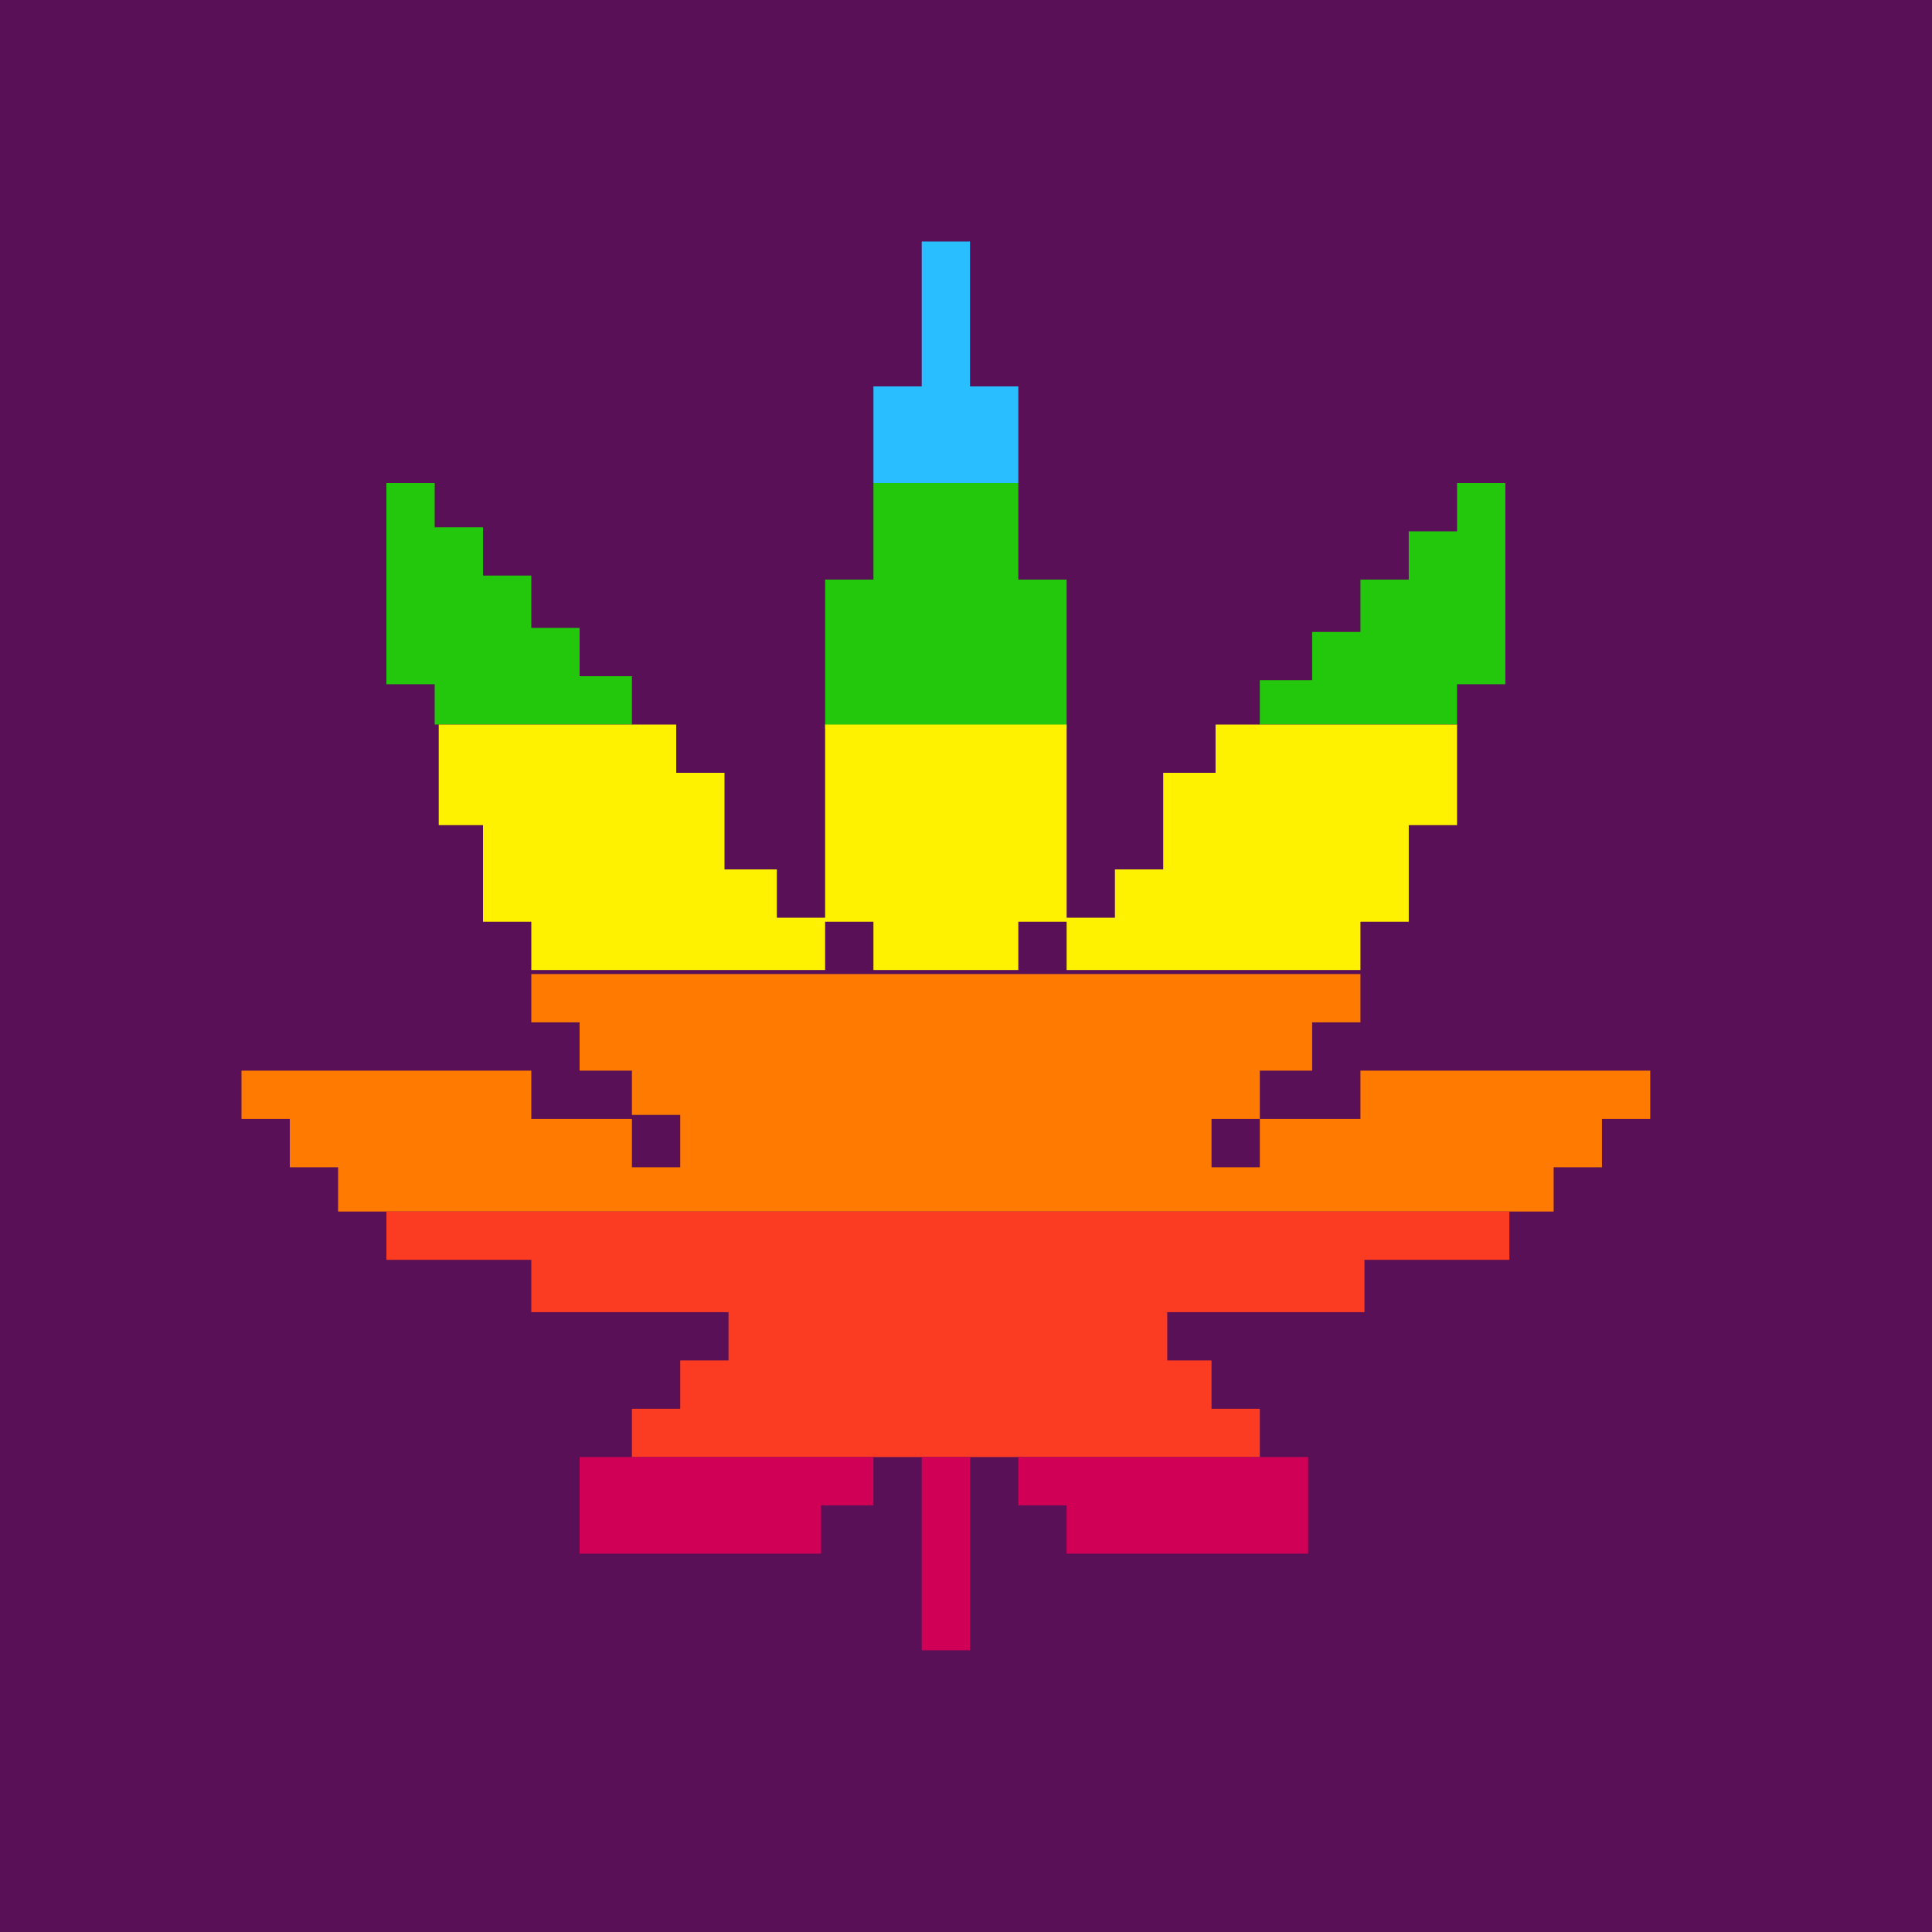
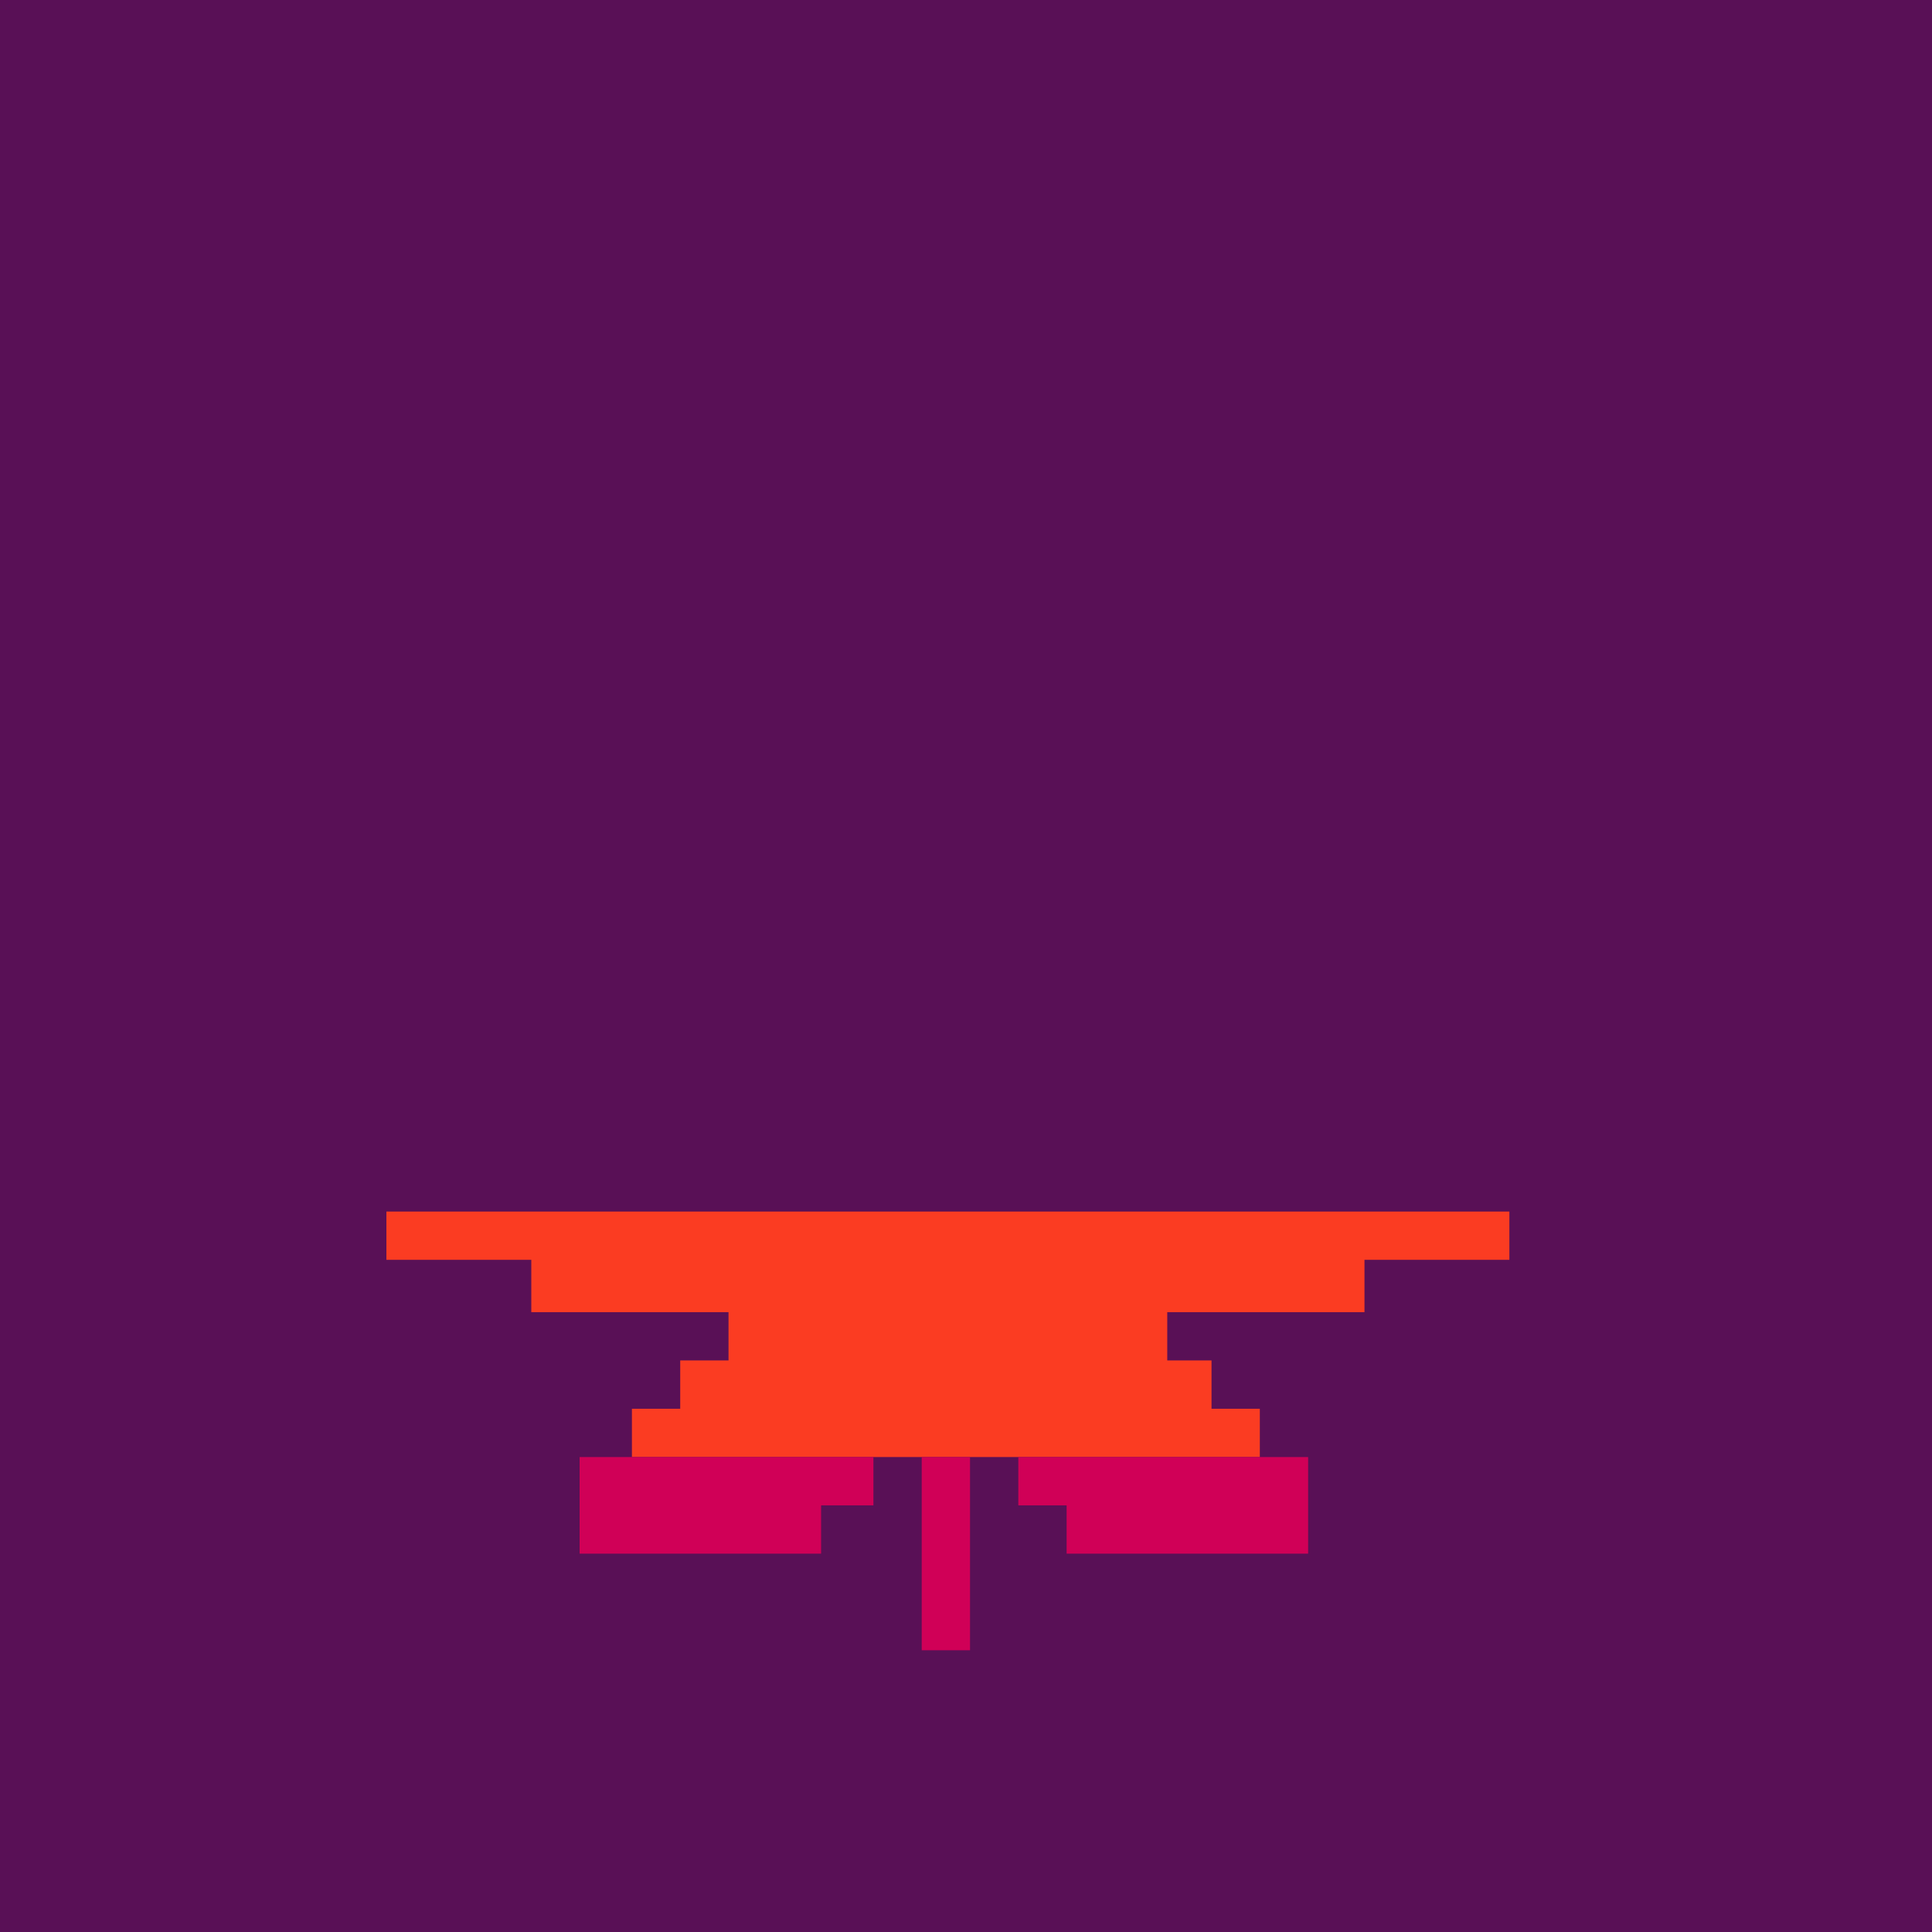
<svg xmlns="http://www.w3.org/2000/svg" fill="none" viewBox="0 0 48 48">
  <path fill="#591056" d="M0 0h48v48H0z" />
-   <path fill="#28BEFF" d="M22.9 6h1.2v3.6h1.2V12h-3.6V9.6h1.2V6Z" />
-   <path fill="#23C70C" d="M10.8 12H9.6v5h1.2v1h4.9v-1.2h-1.3v-1.2h-1.2v-1.3H12v-1.2h-1.2V12Zm9.7 6v-3.6h1.2V12h3.6v2.4h1.2v3.7h-6Zm10.8 0h4.9v-1h1.2v-5h-1.2v1.2H35v1.2h-1.2v1.3h-1.2v1.2h-1.3V18Z" />
-   <path fill="#FFF200" d="M16.9 18h-6v2.5H12v2.4h1.2v1.2h7.3v-1.2h1.2v1.2h3.6v-1.2h1.2v1.2h7.3v-1.2H35v-2.4h1.2V18h-6v1.2h-1.3v2.4h-1.2v1.2h-1.2V18h-6v4.8h-1.2v-1.2H18v-2.4h-1.2V18Z" />
-   <path fill="#FF7A00" fill-rule="evenodd" d="M8.4 30.1h30.2V29h1.2v-1.2H41v-1.2h-7.2v1.2h-2.5v-1.2h1.3v-1.2h1.2v-1.2H13.2v1.2h1.2v1.2h1.3v1.2h-2.5v-1.2H6v1.2h1.2V29h1.2v1.2Zm7.3-2.4h1.2V29h-1.2v-1.2Zm15.6 0V29h-1.2v-1.2h1.2Z" clip-rule="evenodd" />
-   <path fill="#FB3C22" d="M31.3 36.2V35h-1.2v-1.2H29v-1.2h4.9v-1.3h3.6v-1.2H9.6v1.2h3.6v1.3h4.9v1.2h-1.2V35h-1.2v1.2h15.6Z" />
+   <path fill="#FB3C22" d="M31.3 36.2V35h-1.2v-1.2H29v-1.2h4.9v-1.3h3.6v-1.2H9.6v1.2h3.6v1.3h4.9v1.2h-1.2V35h-1.2v1.2Z" />
  <path fill="#D00057" d="M14.4 36.2v2.4h6v-1.2h1.3v-1.2h-7.3Zm8.5 0V41h1.2v-4.8h-1.2Zm2.4 0v1.2h1.2v1.2h6v-2.4h-7.2Z" />
</svg>